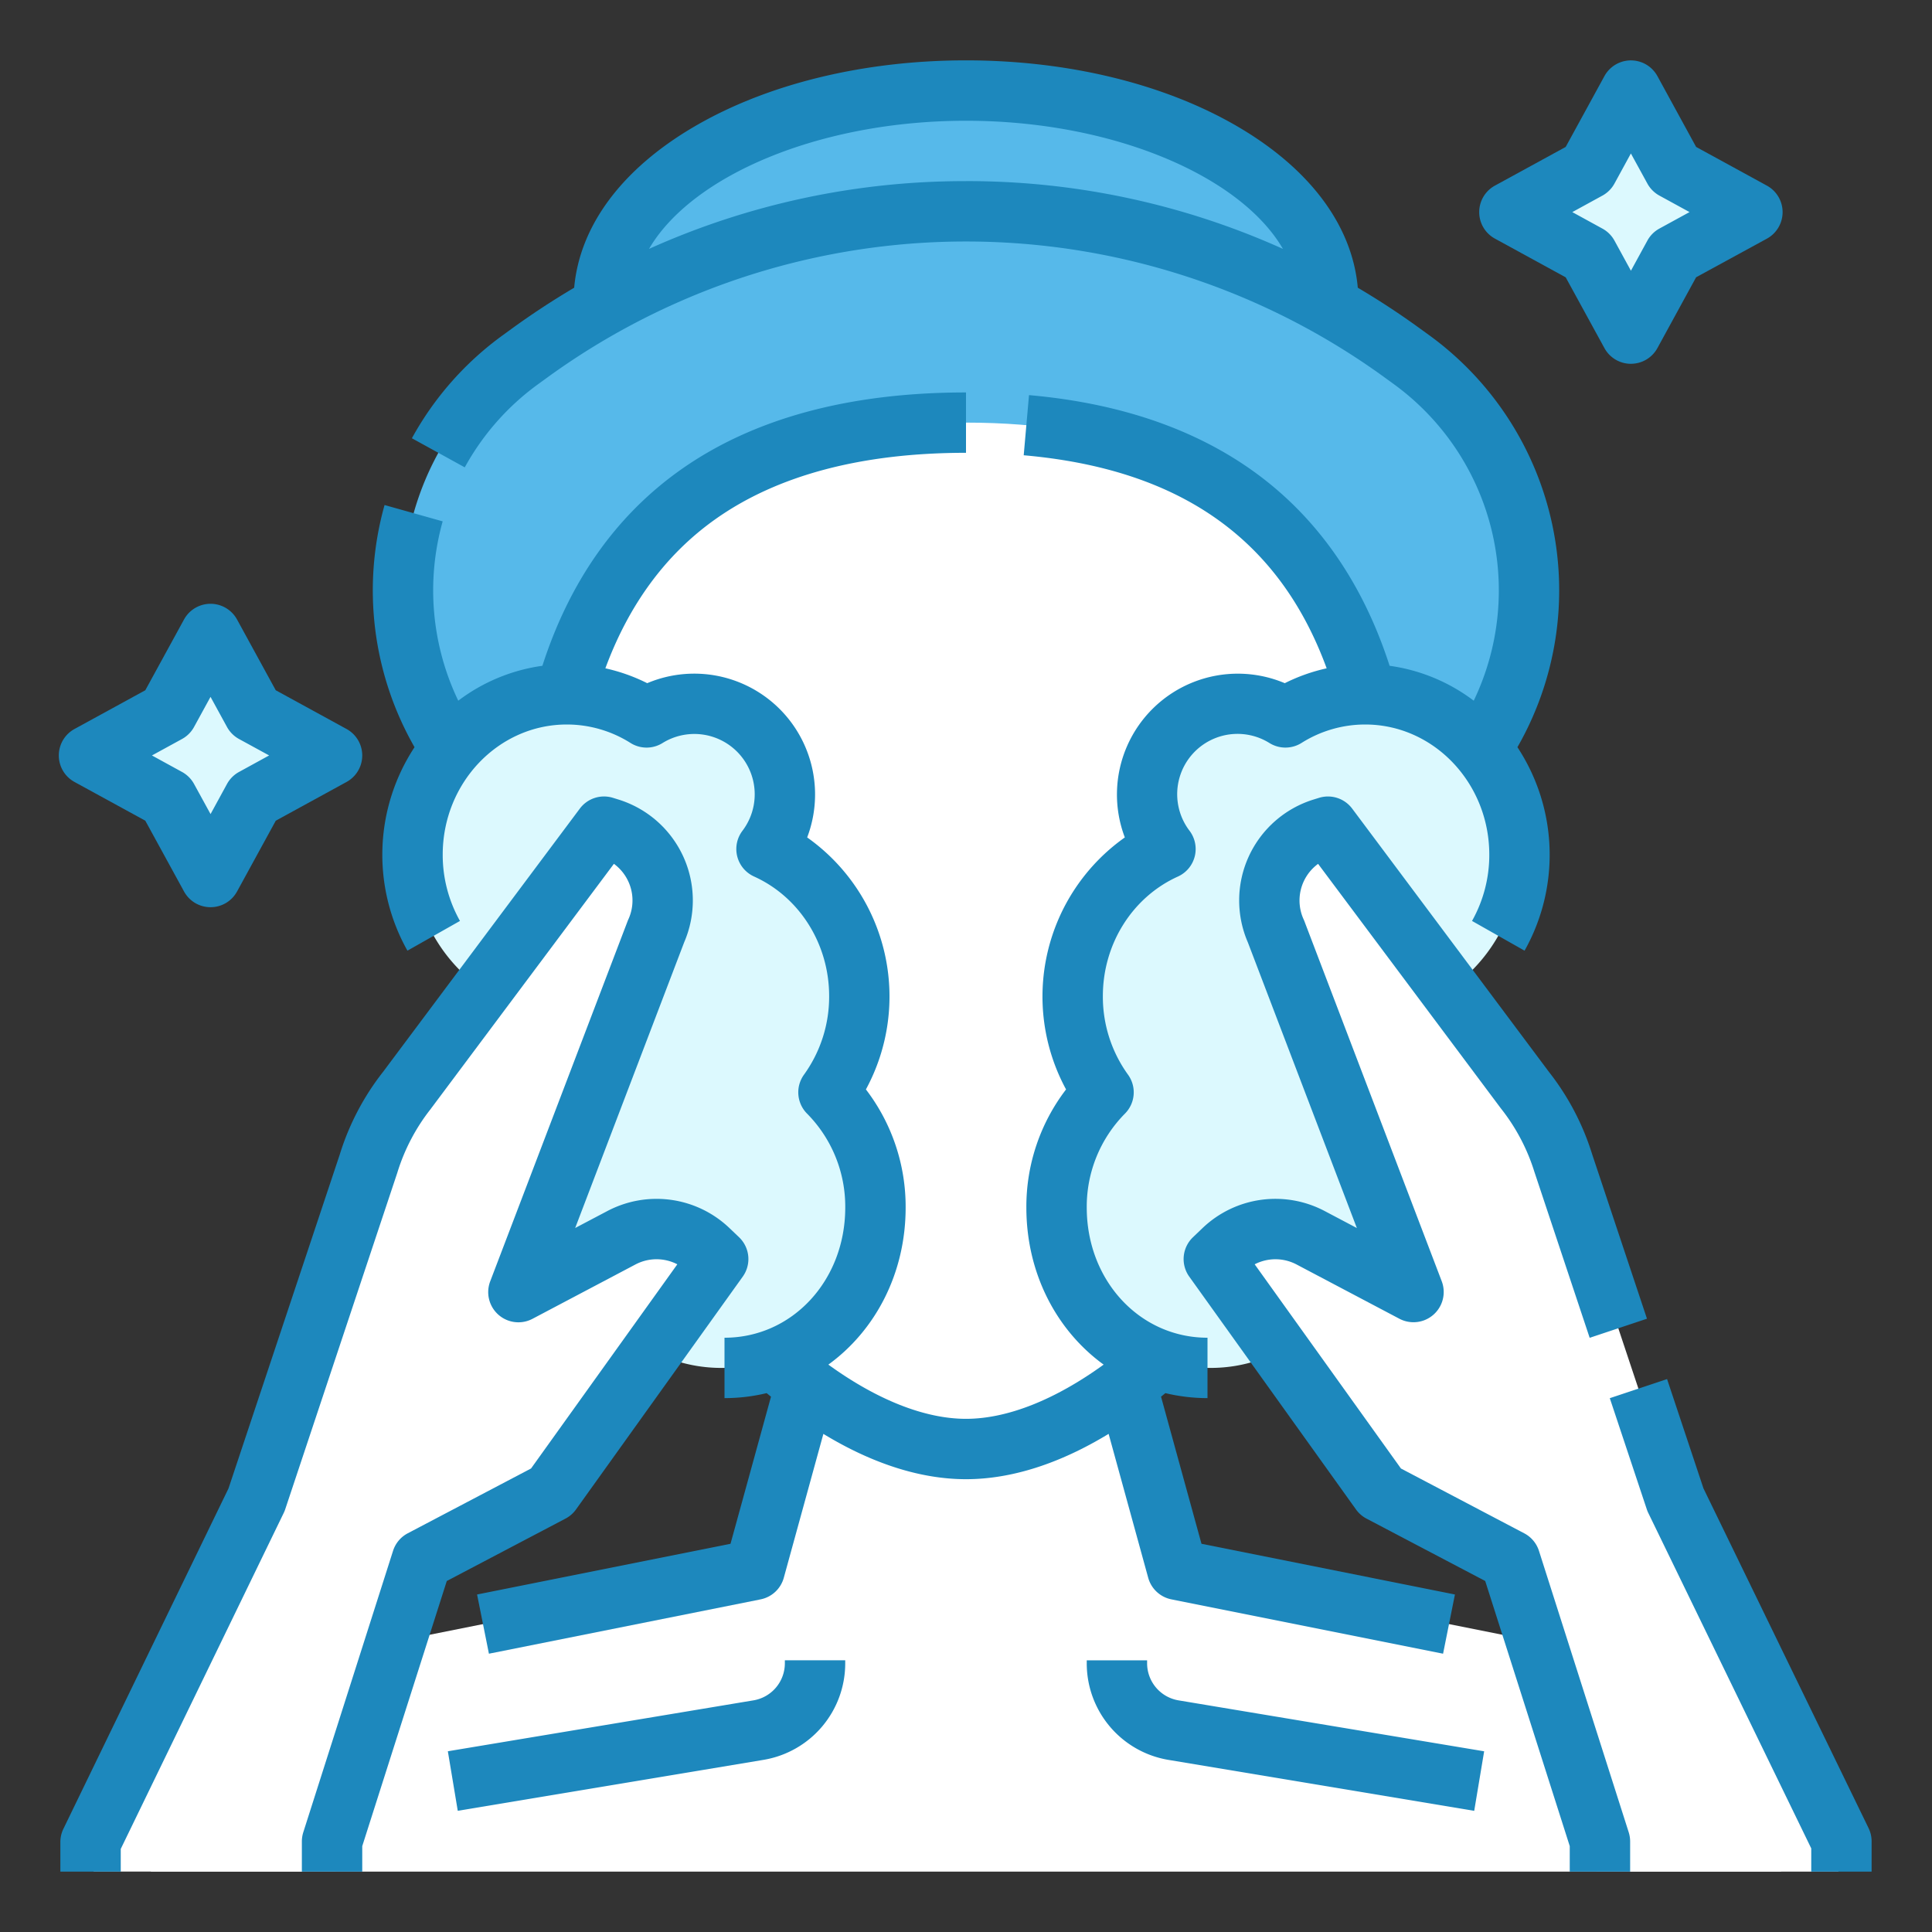
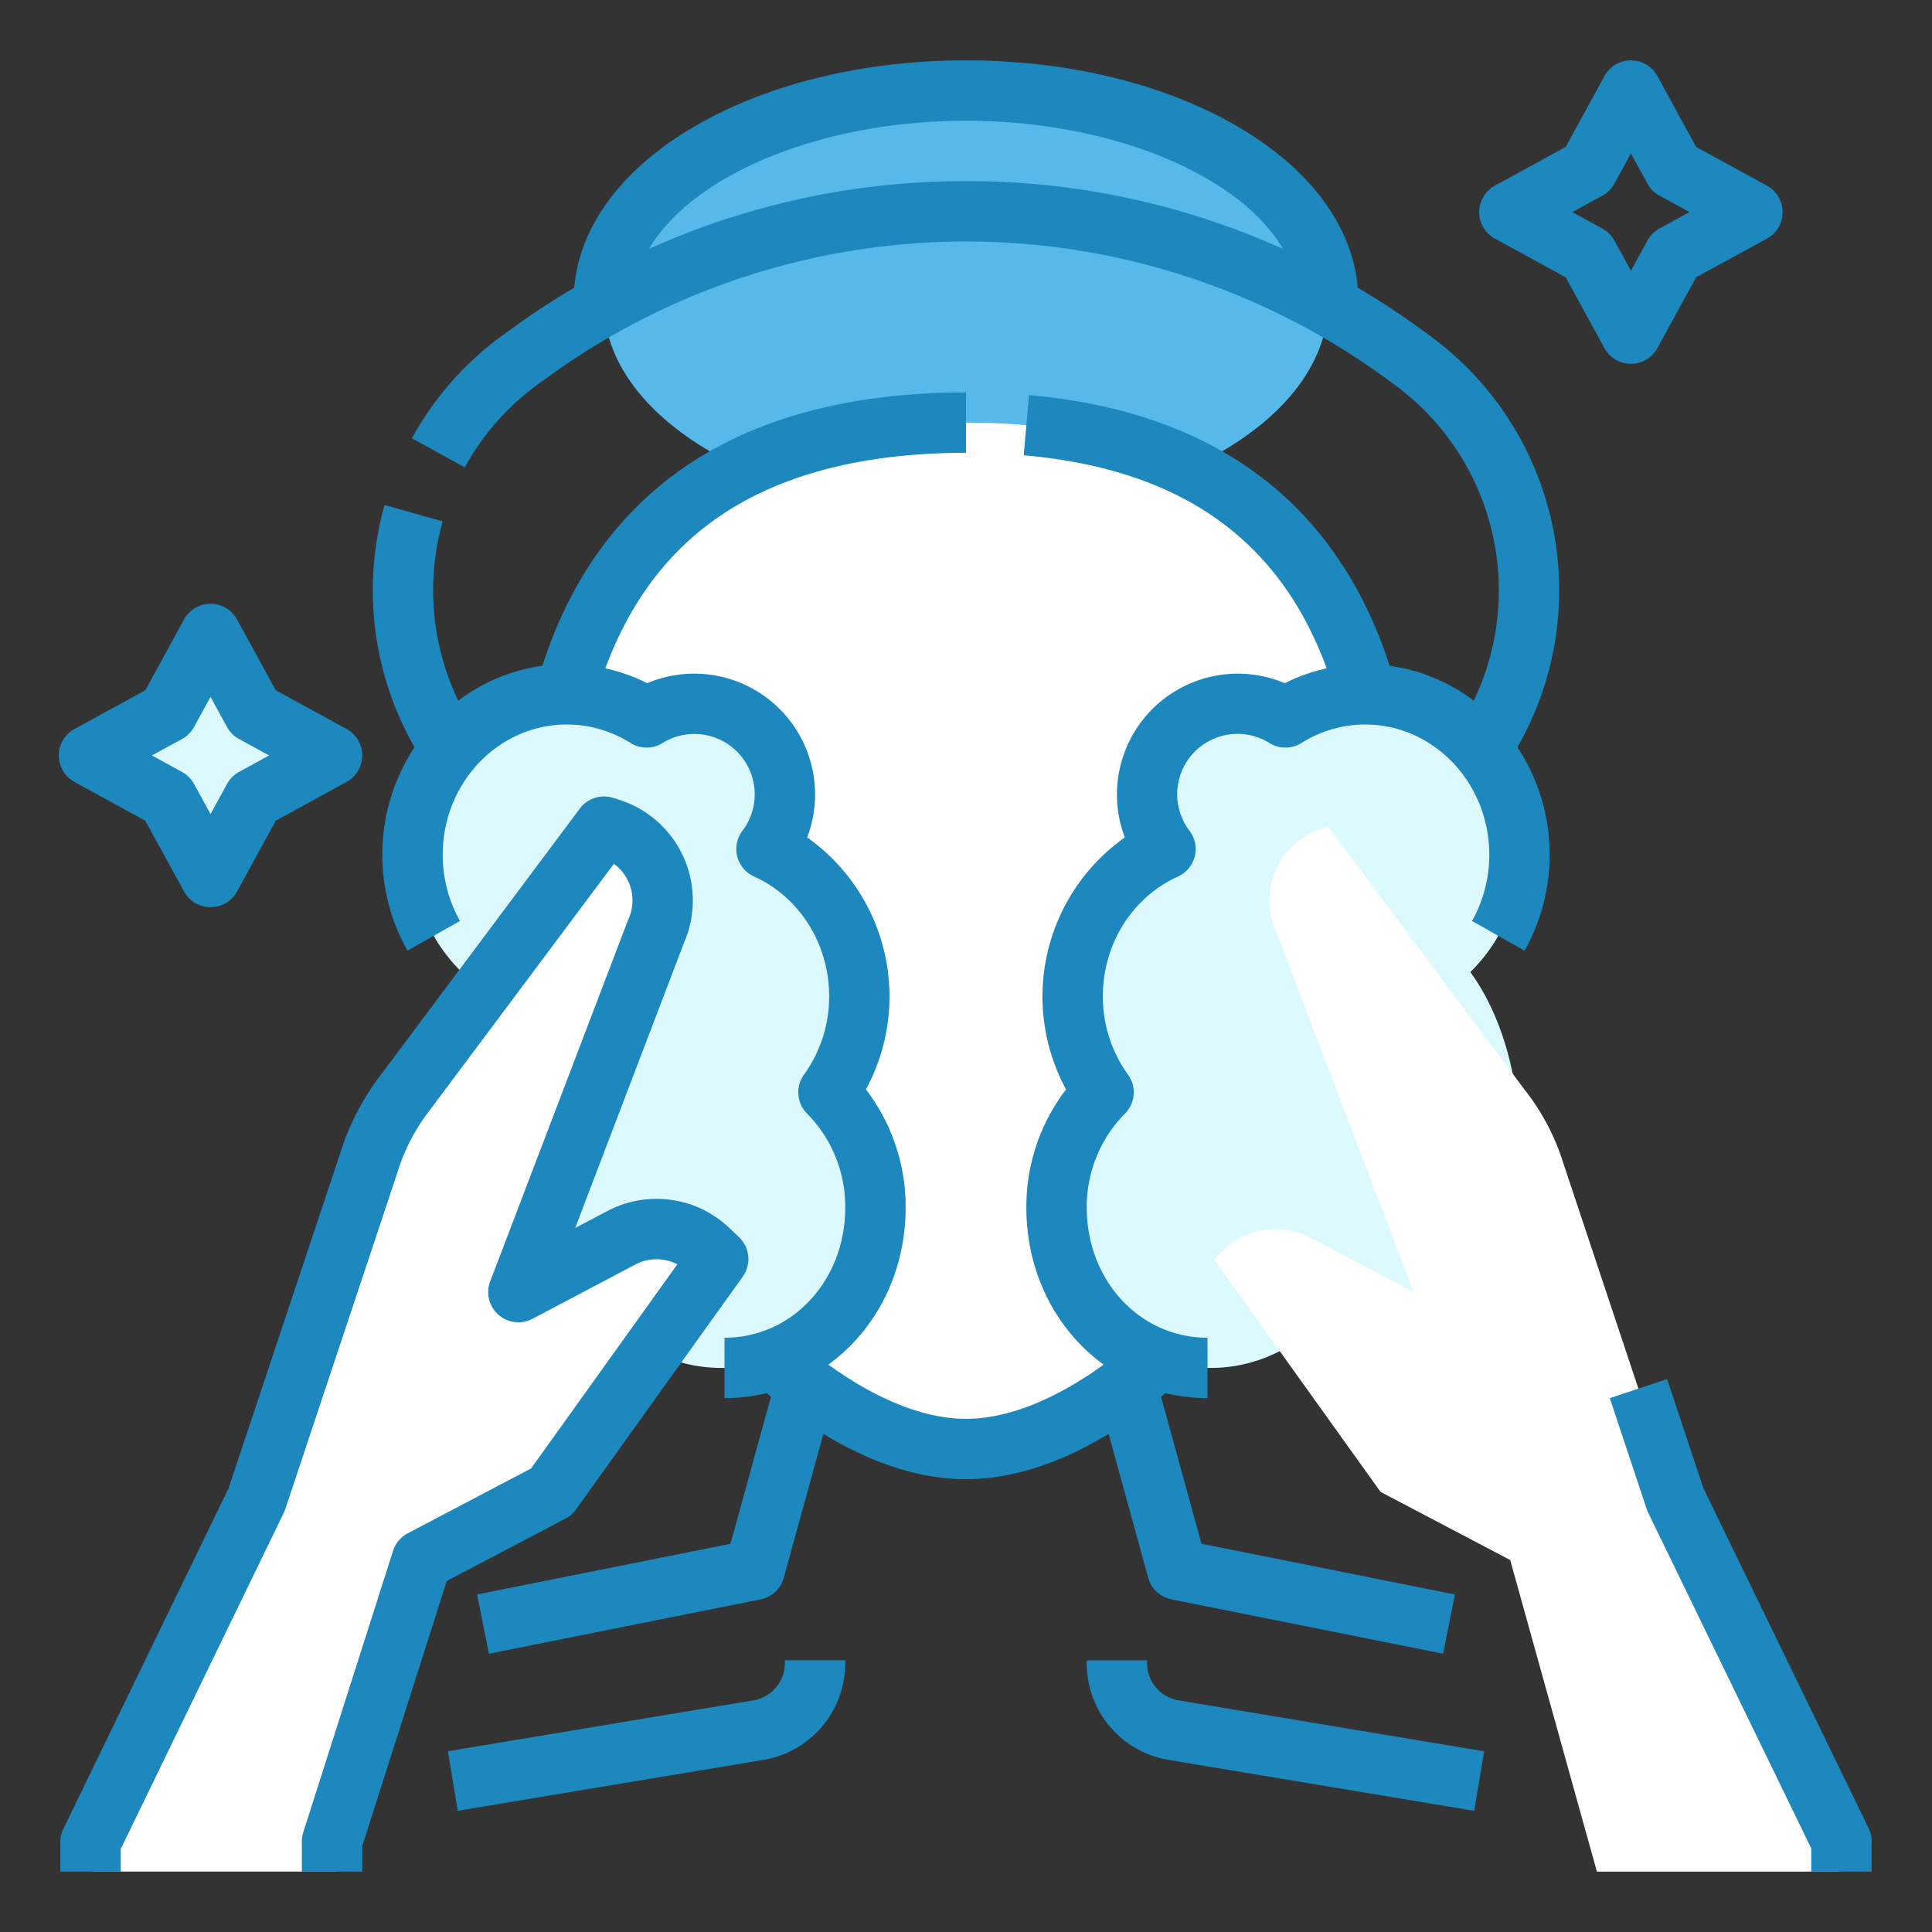
<svg xmlns="http://www.w3.org/2000/svg" width="62" height="62" fill="none">
  <rect width="100%" height="100%" fill="#333333" stroke="none" />
  <path d="M31 16.469c6.42 0 11.625-3.036 11.625-6.782 0-3.745-5.205-6.78-11.625-6.78s-11.625 3.035-11.625 6.78c0 3.746 5.205 6.782 11.625 6.782z" fill="#56B9EA" />
-   <path d="M49.044 19.596a9.149 9.149 0 00-3.744-8.051l-.282-.205a23.832 23.832 0 00-28.036 0l-.282.205a9.15 9.15 0 005.382 16.549h17.836a9.15 9.15 0 009.127-8.498z" fill="#56B9EA" />
-   <path d="M57.156 60.063a7.09 7.09 0 00-5.7-6.953l-13.675-2.735-2.131-7.75h-9.3l-2.131 7.75-13.676 2.735a7.09 7.09 0 00-5.7 6.953" fill="#fff" />
  <path d="M44.563 28.094c0 8.828-7.75 18.406-13.563 18.406-5.813 0-13.563-9.578-13.563-18.406S21.313 13.562 31 13.562s13.563 5.704 13.563 14.532z" fill="#fff" />
-   <path d="M52.338 2.906l1.379 2.522 2.52 1.378-2.52 1.38-1.38 2.52-1.378-2.52-2.522-1.38 2.522-1.378 1.379-2.522z" fill="#DCF9FE" />
  <path d="M52.338 11.675a.969.969 0 01-.85-.504L50.245 8.9l-2.272-1.243a.969.969 0 010-1.7l2.272-1.242 1.243-2.273a.969.969 0 011.7 0l1.242 2.273 2.273 1.243a.97.97 0 010 1.7l-2.273 1.24-1.242 2.273a.968.968 0 01-.85.503zm-1.882-4.869l.967.53a.968.968 0 01.386.384l.529.968.529-.968a.968.968 0 01.385-.385l.967-.529-.967-.529a.97.97 0 01-.385-.385l-.53-.967-.528.967a.969.969 0 01-.385.385l-.968.53z" fill="#1D88BD" />
  <path d="M6.756 20.344l1.379 2.521 2.521 1.379-2.521 1.379-1.379 2.521-1.379-2.521-2.521-1.38 2.521-1.378 1.38-2.521z" fill="#DCF9FE" />
  <path d="M6.756 29.113a.968.968 0 01-.85-.504l-1.243-2.272-2.272-1.243a.969.969 0 010-1.7l2.272-1.243 1.243-2.272a.97.97 0 011.7 0l1.243 2.272 2.272 1.243a.969.969 0 010 1.7L8.85 26.337l-1.243 2.272a.968.968 0 01-.85.504zm-1.881-4.87l.967.53a.968.968 0 01.385.385l.53.967.528-.967a.968.968 0 01.385-.385l.967-.53-.967-.528a.97.97 0 01-.385-.385l-.529-.967-.529.967a.97.97 0 01-.385.385l-.967.529z" fill="#1D88BD" />
  <path d="M48.762 27.428c0-2.842-2.217-5.147-4.952-5.147a4.79 4.79 0 00-2.559.741 2.906 2.906 0 00-3.849 4.224 5.155 5.155 0 00-2.979 4.72 5.258 5.258 0 00.991 3.089 5.23 5.23 0 00-1.508 3.696c0 2.843 2.217 5.147 4.952 5.147a4.814 4.814 0 003.071-1.11c.688.702 1.502 1.11 2.376 1.11 2.462 0 4.457-3.226 4.457-7.206 0-2.204-.613-4.176-1.578-5.498a5.226 5.226 0 001.578-3.766zm-35.524 0c0-2.842 2.217-5.147 4.952-5.147.906 0 1.793.257 2.56.741a2.906 2.906 0 013.848 4.224 5.156 5.156 0 012.979 4.72 5.257 5.257 0 01-.991 3.089 5.23 5.23 0 011.508 3.696c0 2.843-2.217 5.147-4.952 5.147a4.813 4.813 0 01-3.071-1.11c-.688.702-1.503 1.11-2.376 1.11-2.462 0-4.457-3.226-4.457-7.206 0-2.204.613-4.176 1.578-5.498a5.226 5.226 0 01-1.578-3.766z" fill="#DCF9FE" />
  <path d="M51.246 60.062l-2.782-9.999-4.16-2.186-5.352-7.472.304-.29a2.422 2.422 0 012.805-.393l3.303 1.743-4.421-11.588a2.423 2.423 0 011.499-3.295l.174-.054 6.322 8.458c.551.7.97 1.497 1.233 2.349l3.596 10.796 5.23 10.98v.951h-7.75z" fill="#fff" />
  <path d="M60.063 60.063h-1.938v-.746l-5.229-10.763a.969.969 0 01-.048-.117l-1.188-3.568 1.838-.613 1.168 3.508 5.3 10.906a.969.969 0 01.096.424v.968z" fill="#1D88BD" />
-   <path d="M52.313 60.063h-1.938v-.819l-2.713-8.508-3.809-2.002a.968.968 0 01-.337-.293l-5.351-7.472a.968.968 0 01.117-1.263l.304-.291a3.386 3.386 0 013.927-.55l1.03.544-3.497-9.165a3.39 3.39 0 012.11-4.587l.175-.054a.97.97 0 011.061.345l6.314 8.449a8.205 8.205 0 011.387 2.642l1.76 5.28-1.839.612-1.762-5.29-.007-.02a6.273 6.273 0 00-1.083-2.055l-5.863-7.844a1.458 1.458 0 00-.451 1.81l4.42 11.588a.97.97 0 01-1.356 1.202l-3.303-1.743a1.452 1.452 0 00-1.345-.006l4.694 6.553 3.957 2.08a.97.97 0 01.472.563l2.88 9.03c.03.096.046.195.046.295v.968z" fill="#1D88BD" />
  <path d="M10.754 60.062l2.782-9.999 4.16-2.186 5.352-7.472-.304-.29a2.422 2.422 0 00-2.805-.393l-3.303 1.743 4.421-11.588a2.422 2.422 0 00-1.499-3.295l-.174-.054-6.322 8.458c-.551.7-.97 1.497-1.233 2.349L8.232 48.13 3.004 59.11v.951h7.75z" fill="#fff" />
  <path d="M11.625 60.062H9.687v-.968c0-.1.016-.2.046-.295l2.88-9.03a.97.97 0 01.472-.564l3.957-2.08 4.694-6.552a1.451 1.451 0 00-1.345.006l-3.302 1.743a.969.969 0 01-1.358-1.202l4.421-11.589a1.457 1.457 0 00-.451-1.81l-5.863 7.845-.014.02a6.273 6.273 0 00-1.076 2.055L9.152 48.437a.972.972 0 01-.048.117l-5.229 10.78v.728H1.937v-.95c0-.147.034-.292.098-.424l5.298-10.923 3.574-10.727a8.204 8.204 0 011.386-2.641l6.315-8.449a.969.969 0 011.062-.345l.174.054a3.39 3.39 0 012.11 4.587l-3.496 9.164 1.03-.543a3.386 3.386 0 013.926.55l.304.29a.968.968 0 01.117 1.264l-5.351 7.472a.967.967 0 01-.337.293l-3.809 2.002-2.713 8.508v.818z" fill="#1D88BD" />
  <path d="M45.87 10.761l-.283-.205a25.08 25.08 0 00-2.014-1.323c-.178-1.994-1.535-3.818-3.865-5.177C37.367 2.69 34.274 1.937 31 1.937s-6.367.753-8.708 2.119c-2.33 1.359-3.687 3.183-3.866 5.177-.688.407-1.36.847-2.014 1.323l-.282.205c-1.203.872-2.197 2-2.912 3.303l1.697.934a8.12 8.12 0 012.355-2.67l.282-.205a22.864 22.864 0 0126.896 0l.282.205a8.185 8.185 0 012.564 10.158 5.786 5.786 0 00-2.7-1.12c-.782-2.423-2.06-4.374-3.803-5.806-1.989-1.633-4.603-2.602-7.769-2.88l-.17 1.93c5.01.44 8.2 2.68 9.722 6.837a5.776 5.776 0 00-1.344.477 3.878 3.878 0 00-5.133 4.95 6.253 6.253 0 00-1.886 8.087 6.186 6.186 0 00-1.274 3.79c0 2.115.971 3.947 2.48 5.041-1.56 1.13-3.095 1.74-4.417 1.74-1.322 0-2.857-.61-4.417-1.74 1.508-1.094 2.48-2.926 2.48-5.04a6.186 6.186 0 00-1.275-3.791 6.253 6.253 0 00-1.885-8.087 3.877 3.877 0 00-5.133-4.95 5.774 5.774 0 00-1.343-.477c.756-2.048 1.936-3.653 3.52-4.778 1.995-1.418 4.704-2.138 8.053-2.138v-1.937c-3.759 0-6.846.84-9.176 2.496-2.063 1.466-3.547 3.575-4.418 6.276a5.79 5.79 0 00-2.7 1.12 8.19 8.19 0 01-.5-5.755l-1.865-.524a10.127 10.127 0 00.962 7.771 6.28 6.28 0 00-.228 6.53l1.686-.954a4.324 4.324 0 01-.554-2.126c0-2.304 1.786-4.178 3.983-4.178a3.83 3.83 0 012.043.592.968.968 0 001.028.003 1.937 1.937 0 012.565 2.816.968.968 0 00.373 1.467c1.463.662 2.409 2.169 2.409 3.838a4.273 4.273 0 01-.807 2.521.969.969 0 00.098 1.25 4.24 4.24 0 011.226 3.014c0 2.343-1.702 4.178-3.875 4.178v1.938c.455 0 .909-.053 1.352-.16l.14.114-1.299 4.721-8.133 1.627.38 1.9 8.719-1.744a.969.969 0 00.744-.693l1.27-4.617c1.573.957 3.125 1.454 4.577 1.454s3.004-.497 4.577-1.455l1.27 4.618a.969.969 0 00.744.693l8.719 1.744.38-1.9-8.133-1.627-1.298-4.721.139-.114c.443.106.896.16 1.352.16v-1.938c-2.173 0-3.875-1.835-3.875-4.178a4.244 4.244 0 011.226-3.014.968.968 0 00.098-1.25 4.272 4.272 0 01-.807-2.521c0-1.67.946-3.176 2.409-3.837a.97.97 0 00.373-1.468 1.936 1.936 0 012.565-2.816.97.97 0 001.028-.003 3.833 3.833 0 012.043-.592c2.196 0 3.983 1.874 3.983 4.178a4.323 4.323 0 01-.554 2.126l1.686.954a6.28 6.28 0 00-.229-6.53 10.122 10.122 0 00-2.826-13.217zM31 5.813a24.662 24.662 0 00-10.172 2.174C22.198 5.635 26.302 3.875 31 3.875c4.697 0 8.802 1.76 10.171 4.112A24.66 24.66 0 0031 5.812zm5.812 47.559v-.09h-1.937v.09a3.139 3.139 0 002.63 3.106l9.804 1.634.319-1.911-9.804-1.634a1.207 1.207 0 01-1.012-1.195zm-11.625 0a1.207 1.207 0 01-1.012 1.195L14.372 56.2l.318 1.91 9.804-1.633a3.138 3.138 0 002.63-3.106v-.09h-1.937v.09z" fill="#1D88BD" />
</svg>